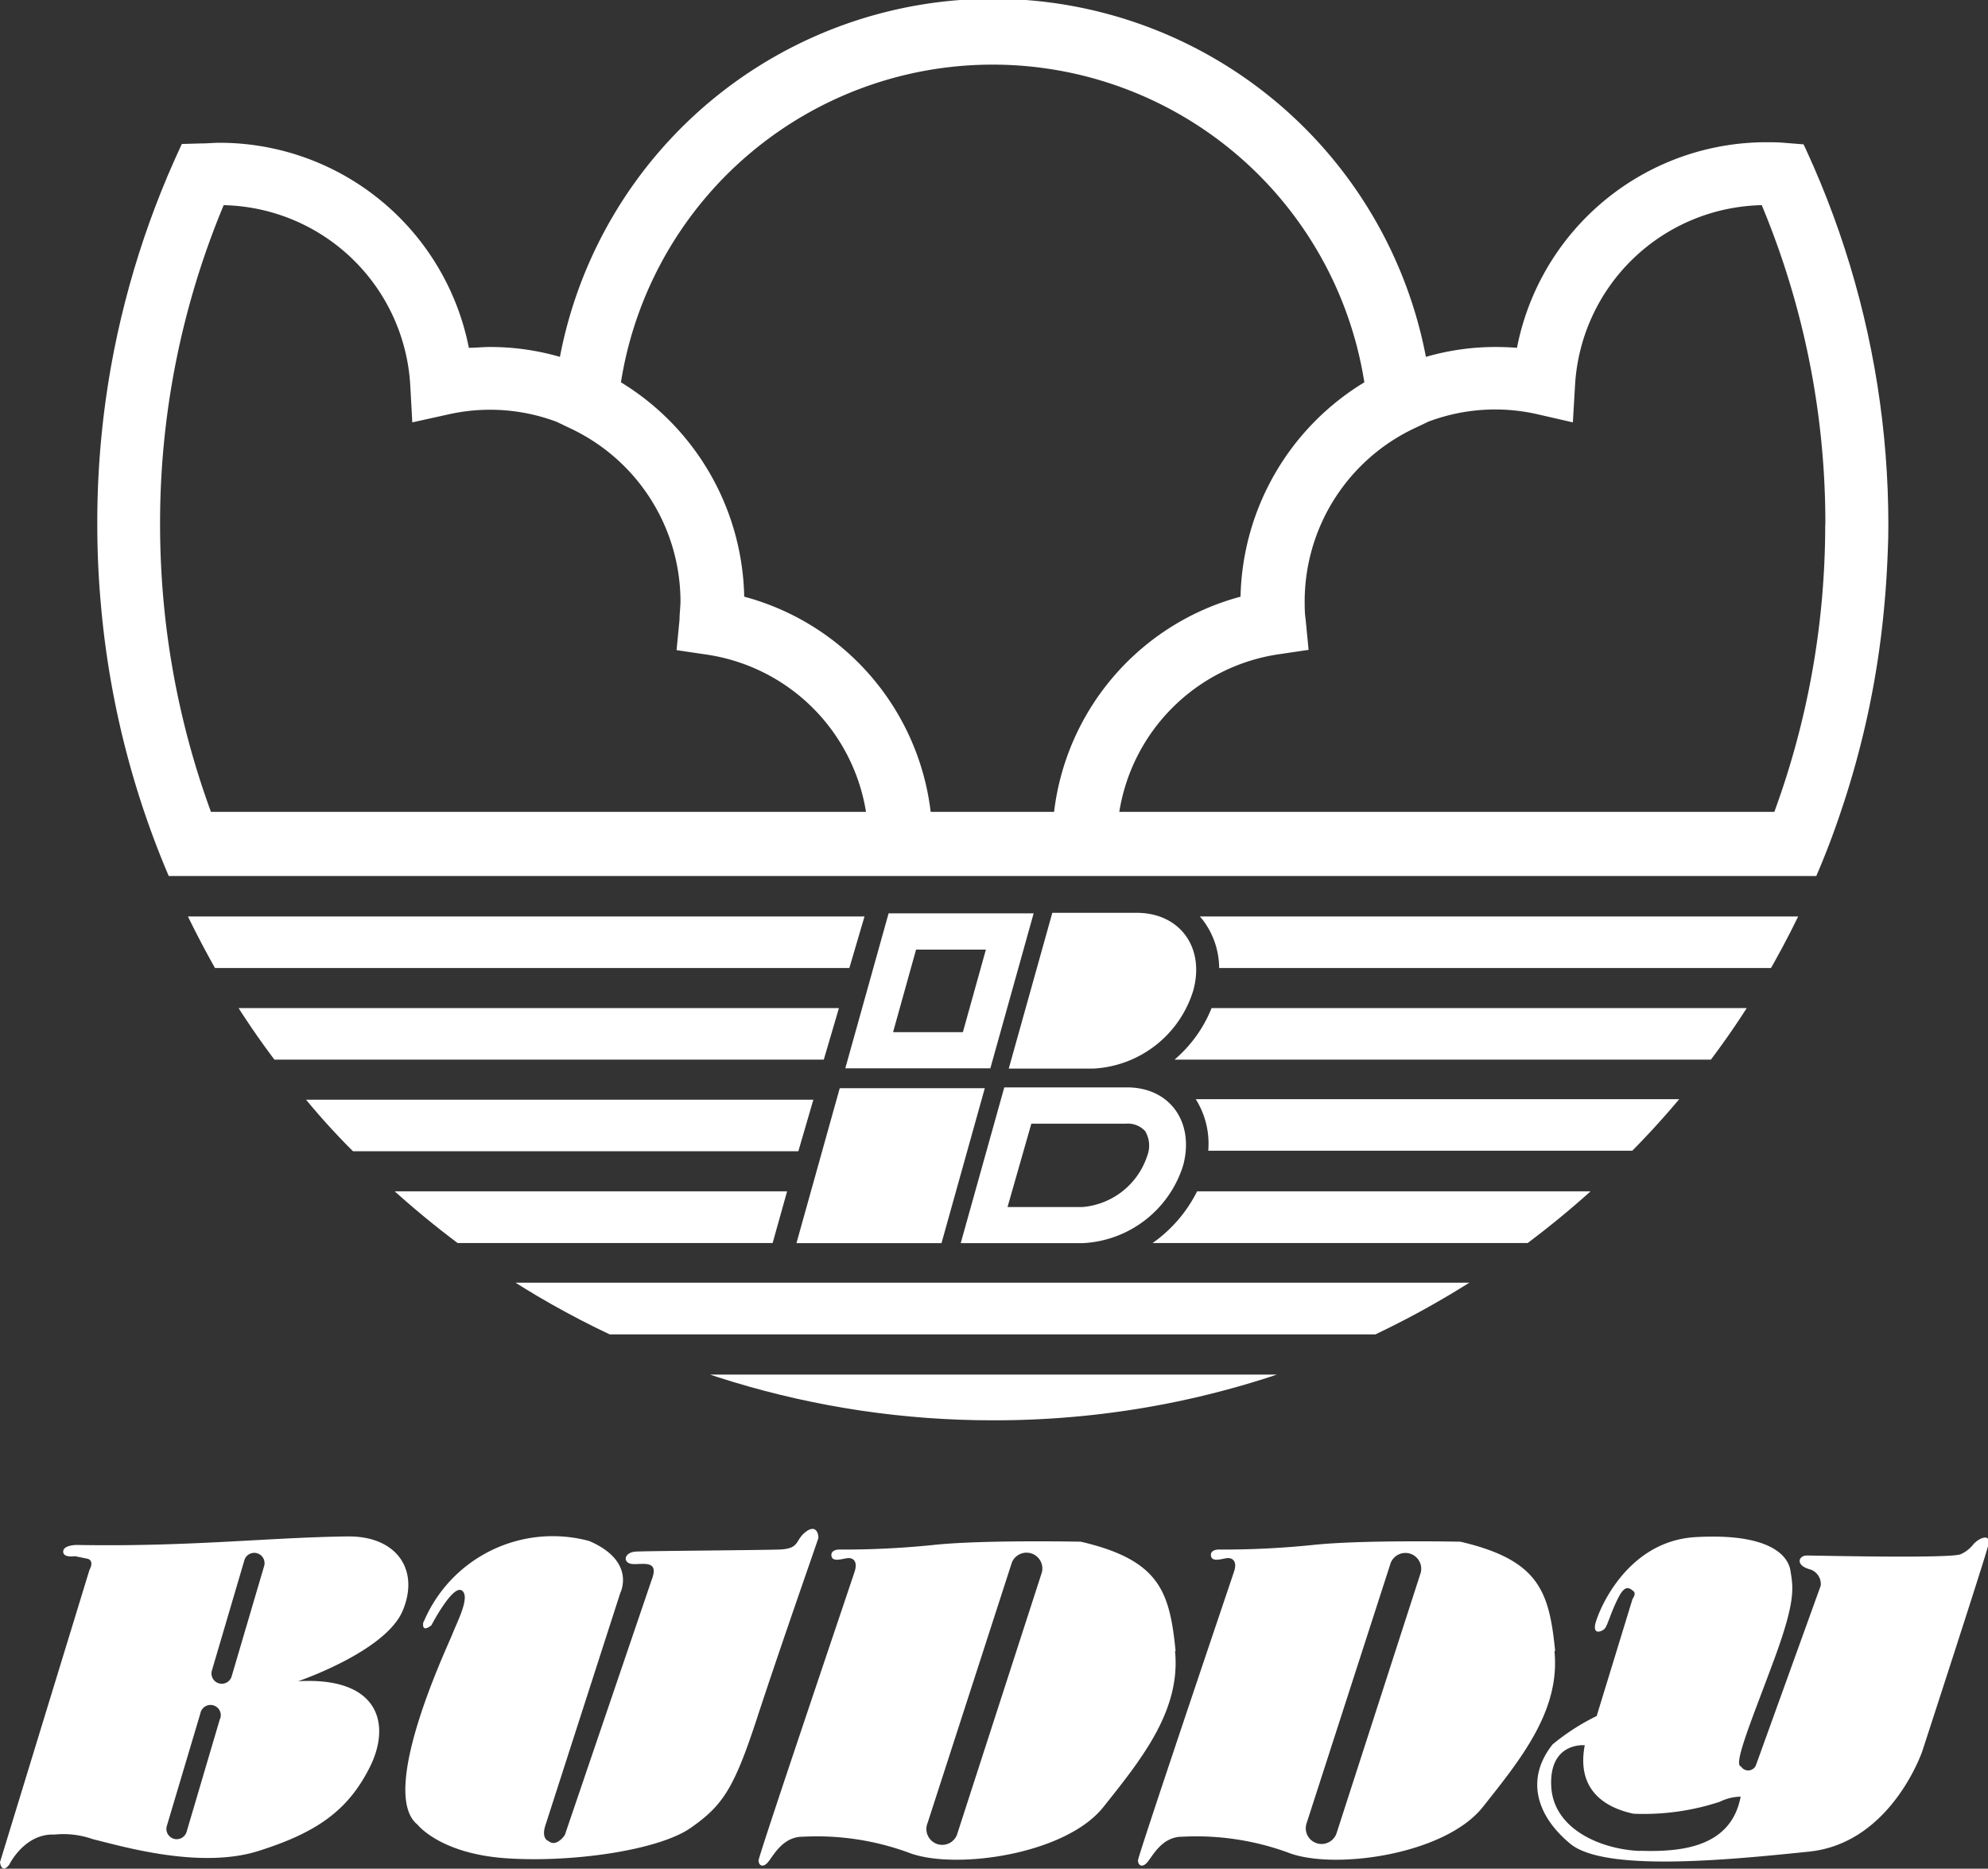
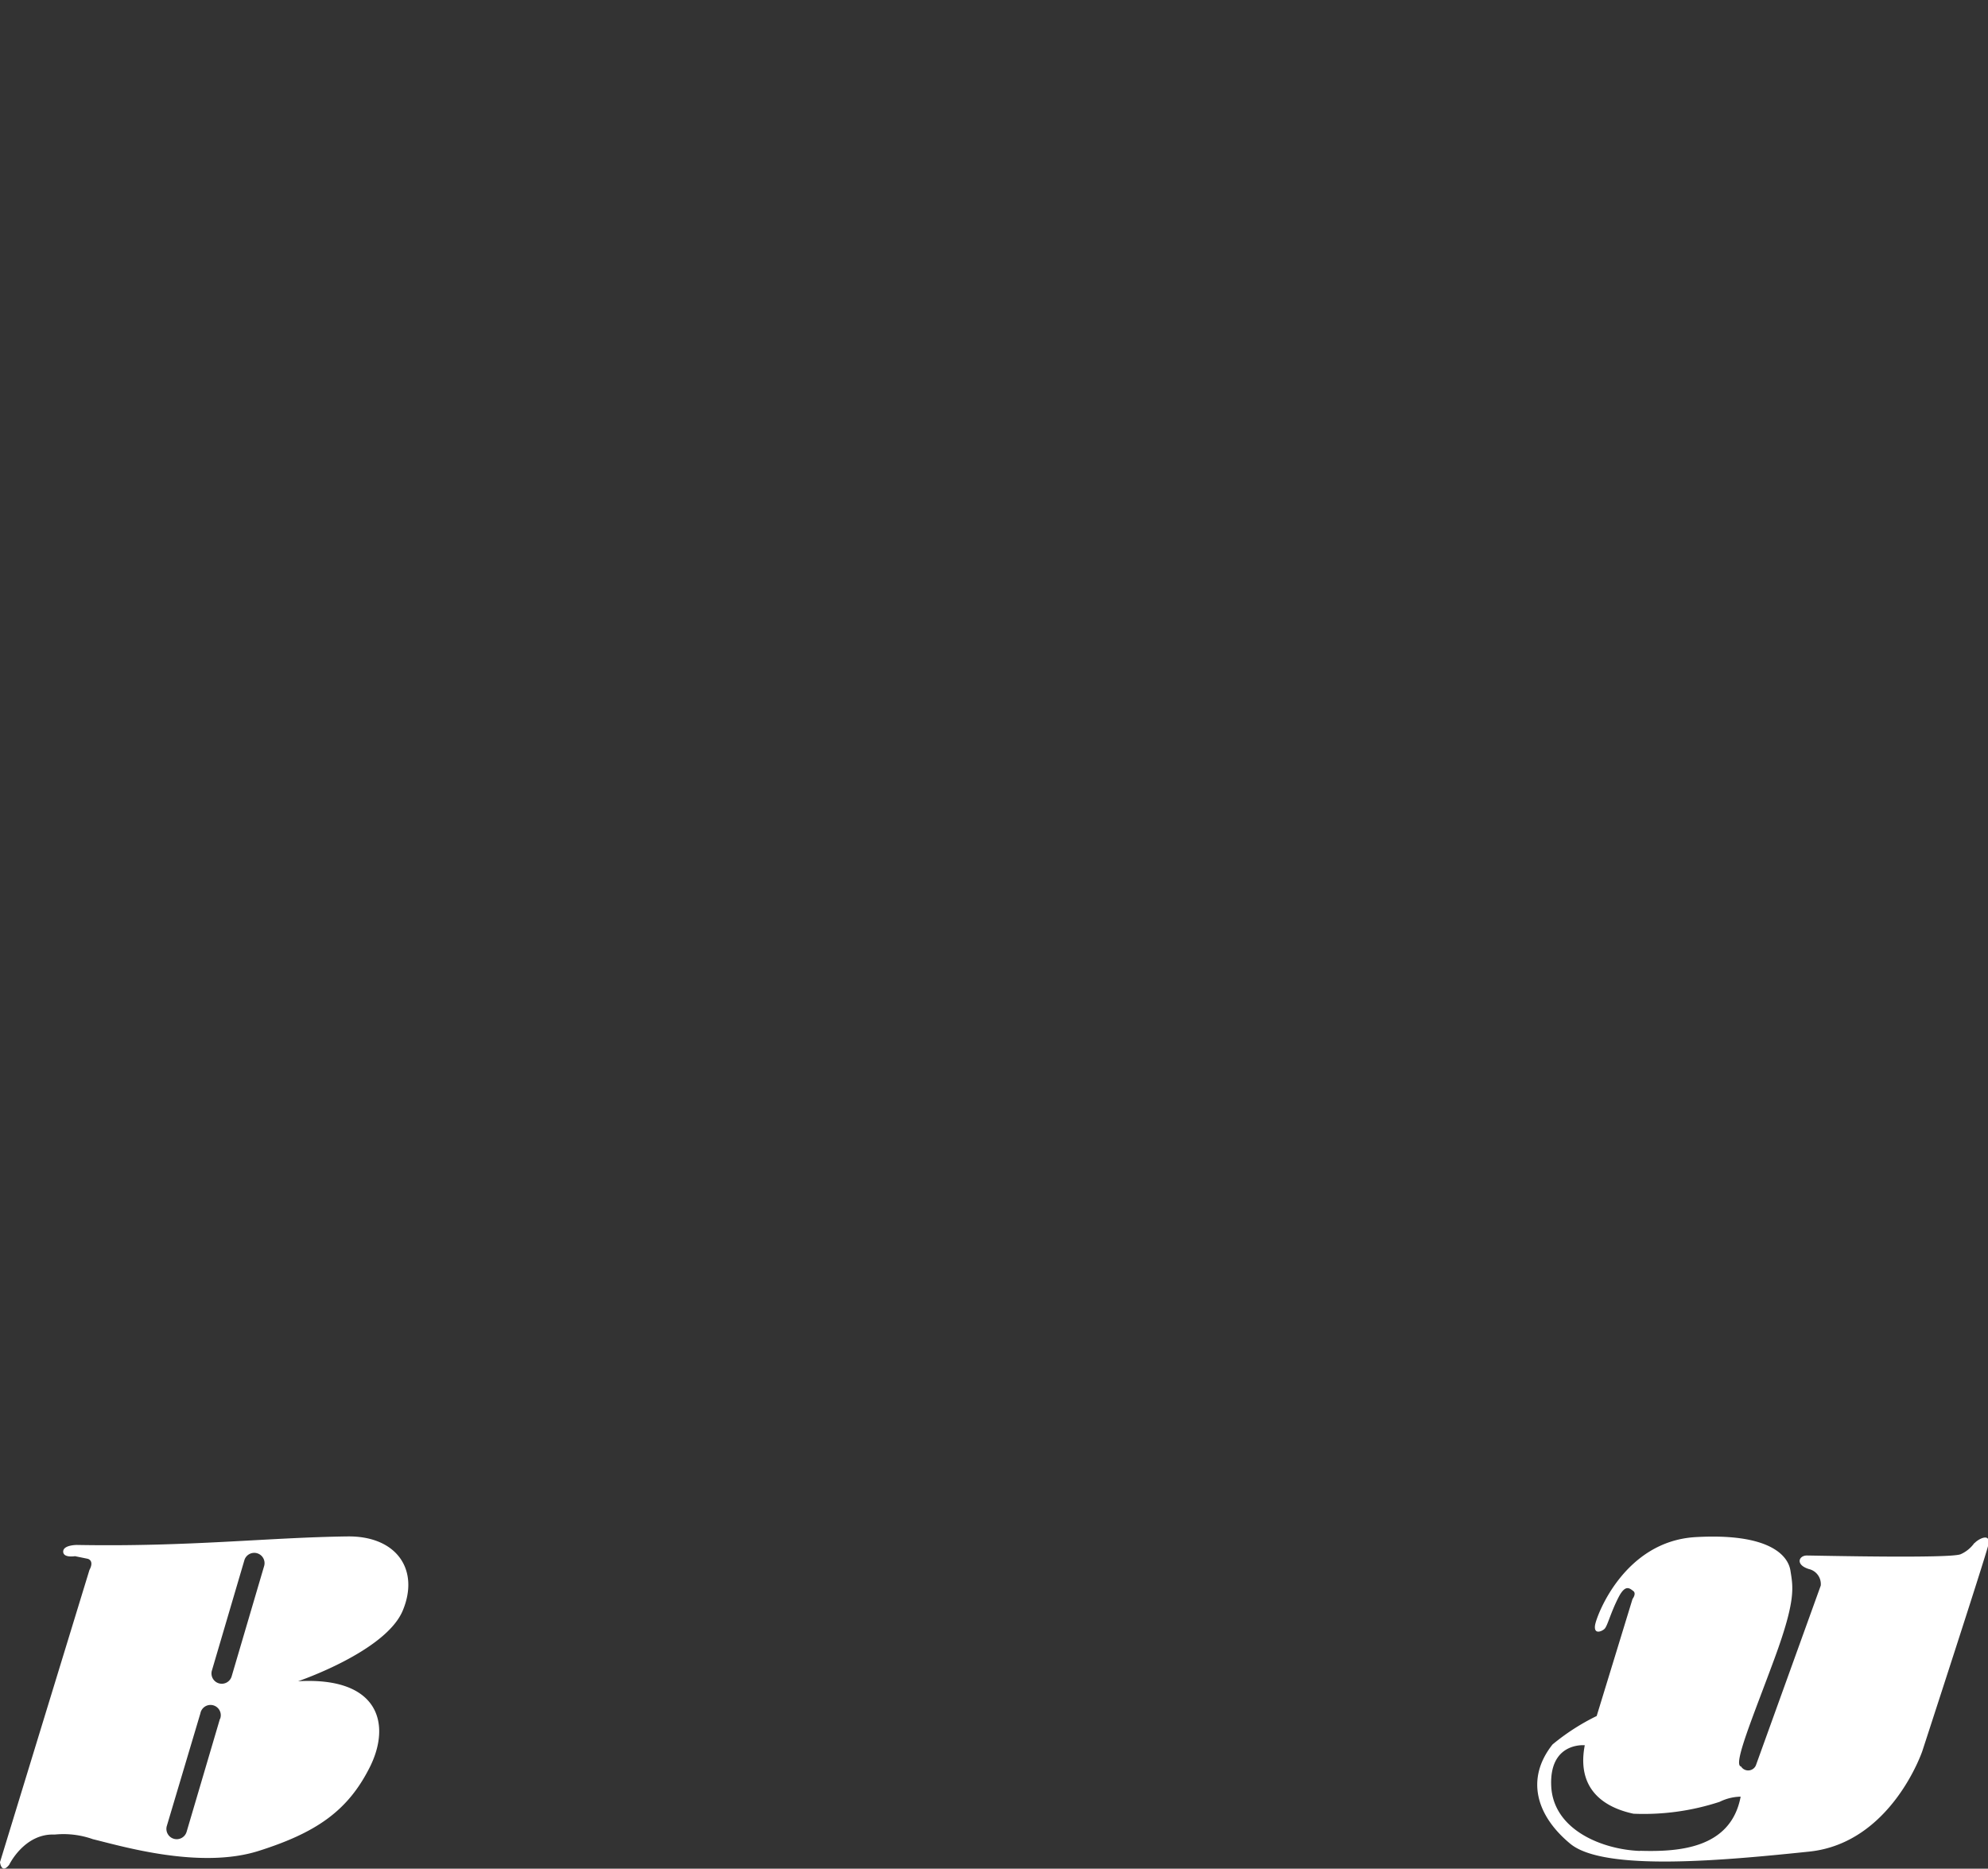
<svg xmlns="http://www.w3.org/2000/svg" viewBox="0 0 146.92 138.08">
  <rect x="0" y="0" width="146.92" height="138.08" fill="#333333" stroke="none" />
  <defs>
    <style>.cls-1{fill:none;}.cls-2{clip-path:url(#clip-path);}.cls-3{fill:#fff;}</style>
    <clipPath id="clip-path" transform="translate(0 -27.4)">
-       <path class="cls-1" d="M73.36,132.35a66.18,66.18,0,0,1-46.79-113A66.17,66.17,0,0,1,120.15,113,65.76,65.76,0,0,1,73.36,132.35Z" />
-     </clipPath>
+       </clipPath>
  </defs>
  <title>アセット 3</title>
  <g id="レイヤー_2" data-name="レイヤー 2">
    <g id="ft">
      <g class="cls-2">
        <path class="cls-1" d="M52.39,129H94.33a64,64,0,0,0,7.35-3H45A64.92,64.92,0,0,0,52.39,129Z" transform="translate(0 -27.4)" />
        <path class="cls-3" d="M57.1,119.25H33.82q-2.4-1.8-4.65-3.82h29ZM45,126h56.65a66.93,66.93,0,0,0,6.94-3.82H38.1A66.79,66.79,0,0,0,45,126ZM62,101.89H17.63c.83,1.3,1.72,2.57,2.65,3.81h40.6Zm-1.89,6.77H22.62q1.65,2,3.47,3.81H59Zm3.78-13.54h-50q.94,1.93,2,3.81H62.77Zm9.52,37.23a66.31,66.31,0,0,0,21-3.38H52.39A66.31,66.31,0,0,0,73.36,132.35ZM88.93,95.43a5.93,5.93,0,0,1,1.17,3.5h40.79q1.06-1.87,2-3.81H88.67A3.88,3.88,0,0,1,88.93,95.43Zm.36,17h31.34q1.82-1.84,3.47-3.81H88.37A6.19,6.19,0,0,1,89.29,112.47ZM86.8,105.7h39.64q1.4-1.86,2.65-3.81H89.54A9.77,9.77,0,0,1,86.8,105.7Zm-1.62,13.55H112.9q2.4-1.8,4.65-3.82H88.47A10.28,10.28,0,0,1,85.18,119.25ZM65.67,94.89H76.39l-3.2,11.45H62.47Zm.33,8.78h5.16l1.7-6.1H67.7Zm14,15.59H71l3.22-11.51h9.07c3.18,0,5,2.58,4.15,5.76A8.19,8.19,0,0,1,80,119.26Zm-5.54-2.67H80a5.52,5.52,0,0,0,4.79-3.8,2.08,2.08,0,0,0-.16-1.81,1.73,1.73,0,0,0-1.41-.55h-7ZM84,94.85H77.77l-3.22,11.51h6.27a8.17,8.17,0,0,0,7.36-5.75C89.07,97.43,87.21,94.85,84,94.85ZM58.86,119.26H69.58l3.2-11.45H62.06ZM139.27,72a65.73,65.73,0,0,1-3.22,15.36h0q-.81,2.43-1.82,4.77H12.47q-1-2.34-1.82-4.77h0A65.73,65.73,0,0,1,7.45,72c-.18-2-.26-3.94-.26-5.86a65.56,65.56,0,0,1,5.67-26.83l.56-1.27L14.81,38c.52,0,1-.05,1.4-.05A18.78,18.78,0,0,1,34.65,53.1c.52,0,1-.06,1.55-.06a18.47,18.47,0,0,1,5.18.73,32.58,32.58,0,0,1,64,0,18.45,18.45,0,0,1,5.17-.73q.78,0,1.56.06a18.78,18.78,0,0,1,18.44-15.19c.43,0,.88,0,1.4.05l1.39.11.56,1.27a65.56,65.56,0,0,1,5.67,26.83C139.53,68.09,139.45,70.06,139.27,72ZM64,87.39A14,14,0,0,0,52.23,75.77L50,75.44l.22-2.26c0-.46.07-.92.07-1.37a14.15,14.15,0,0,0-8-12.69l-1.15-.55a14,14,0,0,0-8-.55l-2.67.59-.15-2.73A14.12,14.12,0,0,0,16.53,42.56a61,61,0,0,0-4.7,23.61c0,1.78.08,3.62.24,5.45a61.51,61.51,0,0,0,3.52,15.77Zm13.9,0a18.76,18.76,0,0,1,13.78-15.9,19,19,0,0,1,9.15-15.84,27.81,27.81,0,0,0-54.94,0A19,19,0,0,1,55,71.49a18.76,18.76,0,0,1,13.78,15.9Zm57-21.22a61,61,0,0,0-4.7-23.61A14.12,14.12,0,0,0,116.4,55.88l-.16,2.73L113.58,58a14,14,0,0,0-8,.55l-1.16.55a14.16,14.16,0,0,0-8,12.69c0,.45,0,.91.07,1.37l.22,2.26-2.24.33A14,14,0,0,0,82.72,87.39h48.41a61.51,61.51,0,0,0,3.52-15.77C134.81,69.78,134.89,68,134.89,66.17Z" transform="translate(0 -27.4)" />
      </g>
      <path class="cls-3" d="M25.67,140.93c-5.92.08-11.71.78-20,.63,0,0-1,0-1,.49s.87.34.87.34l.93.19s.53.1.14.83L0,165s.1.92.68.19c0,0,1.12-2.33,3.36-2.23a6.49,6.49,0,0,1,2.82.34c2.18.53,7.92,2.24,12.25.87s6.61-3,8.21-6.17.73-6.71-5.29-6.37c0,0,6.46-2.19,7.73-5.21s-.44-5.54-4.09-5.49m-9.41,13.46-2.47,8.37a.76.76,0,1,1-1.46-.44L14.81,154a.76.76,0,1,1,1.45.43m3.26-11.31-2.4,8.15a.76.76,0,1,1-1.46-.43l2.4-8.15a.76.76,0,1,1,1.46.43" transform="translate(0 -27.4)" />
-       <path class="cls-3" d="M31.3,147.2s-.24.93.58.3c0,0,1.56-3,2.24-2.58s-.34,2.33-.68,3.21-5.53,11.75-2.58,14.1c0,0,1.66,2.14,6.52,2.48s11.28-.58,13.66-2.24,3.21-2.92,4.91-8.12,4.47-13.08,4.52-13.27-.09-1.12-.92-.49-.39,1.26-2,1.31-9.63.1-10.55.15-1,.87-.25.92,2-.34,1.41,1.17L41.74,163s-.62.93-1.2.44c0,0-.54-.14-.25-1.11l5.55-17.22s1.21-2.33-2.29-3.84a10.35,10.35,0,0,0-12.25,6" transform="translate(0 -27.4)" />
-       <path class="cls-3" d="M86.88,149.39c-.44-4.38-1.17-6.71-7-8.07,0,0-7.24-.15-10.89.24a65.26,65.26,0,0,1-7,.34s-.63,0-.54.49.93.14,1.27.14.68.25.44,1-7.1,21-7.1,21.34.29.59.68.15,1.07-1.9,2.58-1.9a19.75,19.75,0,0,1,7.82,1.17c3.31,1.31,11.57.19,14.4-3.36s5.73-7.14,5.3-11.52M77,143.58l-6.23,19.25a1.17,1.17,0,1,1-2.22-.72l6.23-19.25a1.17,1.17,0,0,1,2.22.72" transform="translate(0 -27.4)" />
-       <path class="cls-3" d="M114.93,149.39c-.44-4.38-1.17-6.71-7-8.07,0,0-7.25-.15-10.89.24a65.26,65.26,0,0,1-7,.34s-.64,0-.54.49.92.14,1.26.14.69.25.44,1-7.1,21-7.1,21.34.29.59.68.15,1.07-1.9,2.58-1.9a19.79,19.79,0,0,1,7.83,1.17c3.31,1.31,11.57.19,14.39-3.36s5.74-7.14,5.3-11.52m-9.88-5.81-6.22,19.25a1.17,1.17,0,0,1-1.47.75,1.16,1.16,0,0,1-.75-1.47l6.22-19.25a1.17,1.17,0,0,1,2.22.72" transform="translate(0 -27.4)" />
      <path class="cls-3" d="M145.91,141.42a2.46,2.46,0,0,1-1,.82c-.68.34-10.79.1-11.38.1s-.87.68.15,1a1.14,1.14,0,0,1,.88,1.22l-4.77,13.22a.62.62,0,0,1-1.12.15c-.63-.1.88-3.65,2.48-8s1.36-5.26,1.17-6.47-1.7-2.78-7-2.48-7.34,5.83-7.44,6.51.44.49.68.29.44-1.16,1.07-2.38c.5-.95.81-.63,1.07-.44s-.05.59-.05.59L118,154.2a16.3,16.3,0,0,0-3.26,2.1c-2,2.52-1.22,5.25,1.31,7.34s11.57,1.21,17.65.58,8.37-7.44,8.37-7.44,4.61-14.15,4.86-15.17-.73-.49-1-.19M121.2,164.17c-2.77-.1-6.42-1.55-6.56-4.81s2.48-3,2.48-3c-.73,3.8,2.24,4.77,3.6,5.06a18,18,0,0,0,6.37-.88,3.63,3.63,0,0,1,1.55-.38c-.73,3.88-4.66,4.08-7.44,4" transform="translate(0 -27.4)" />
    </g>
  </g>
</svg>